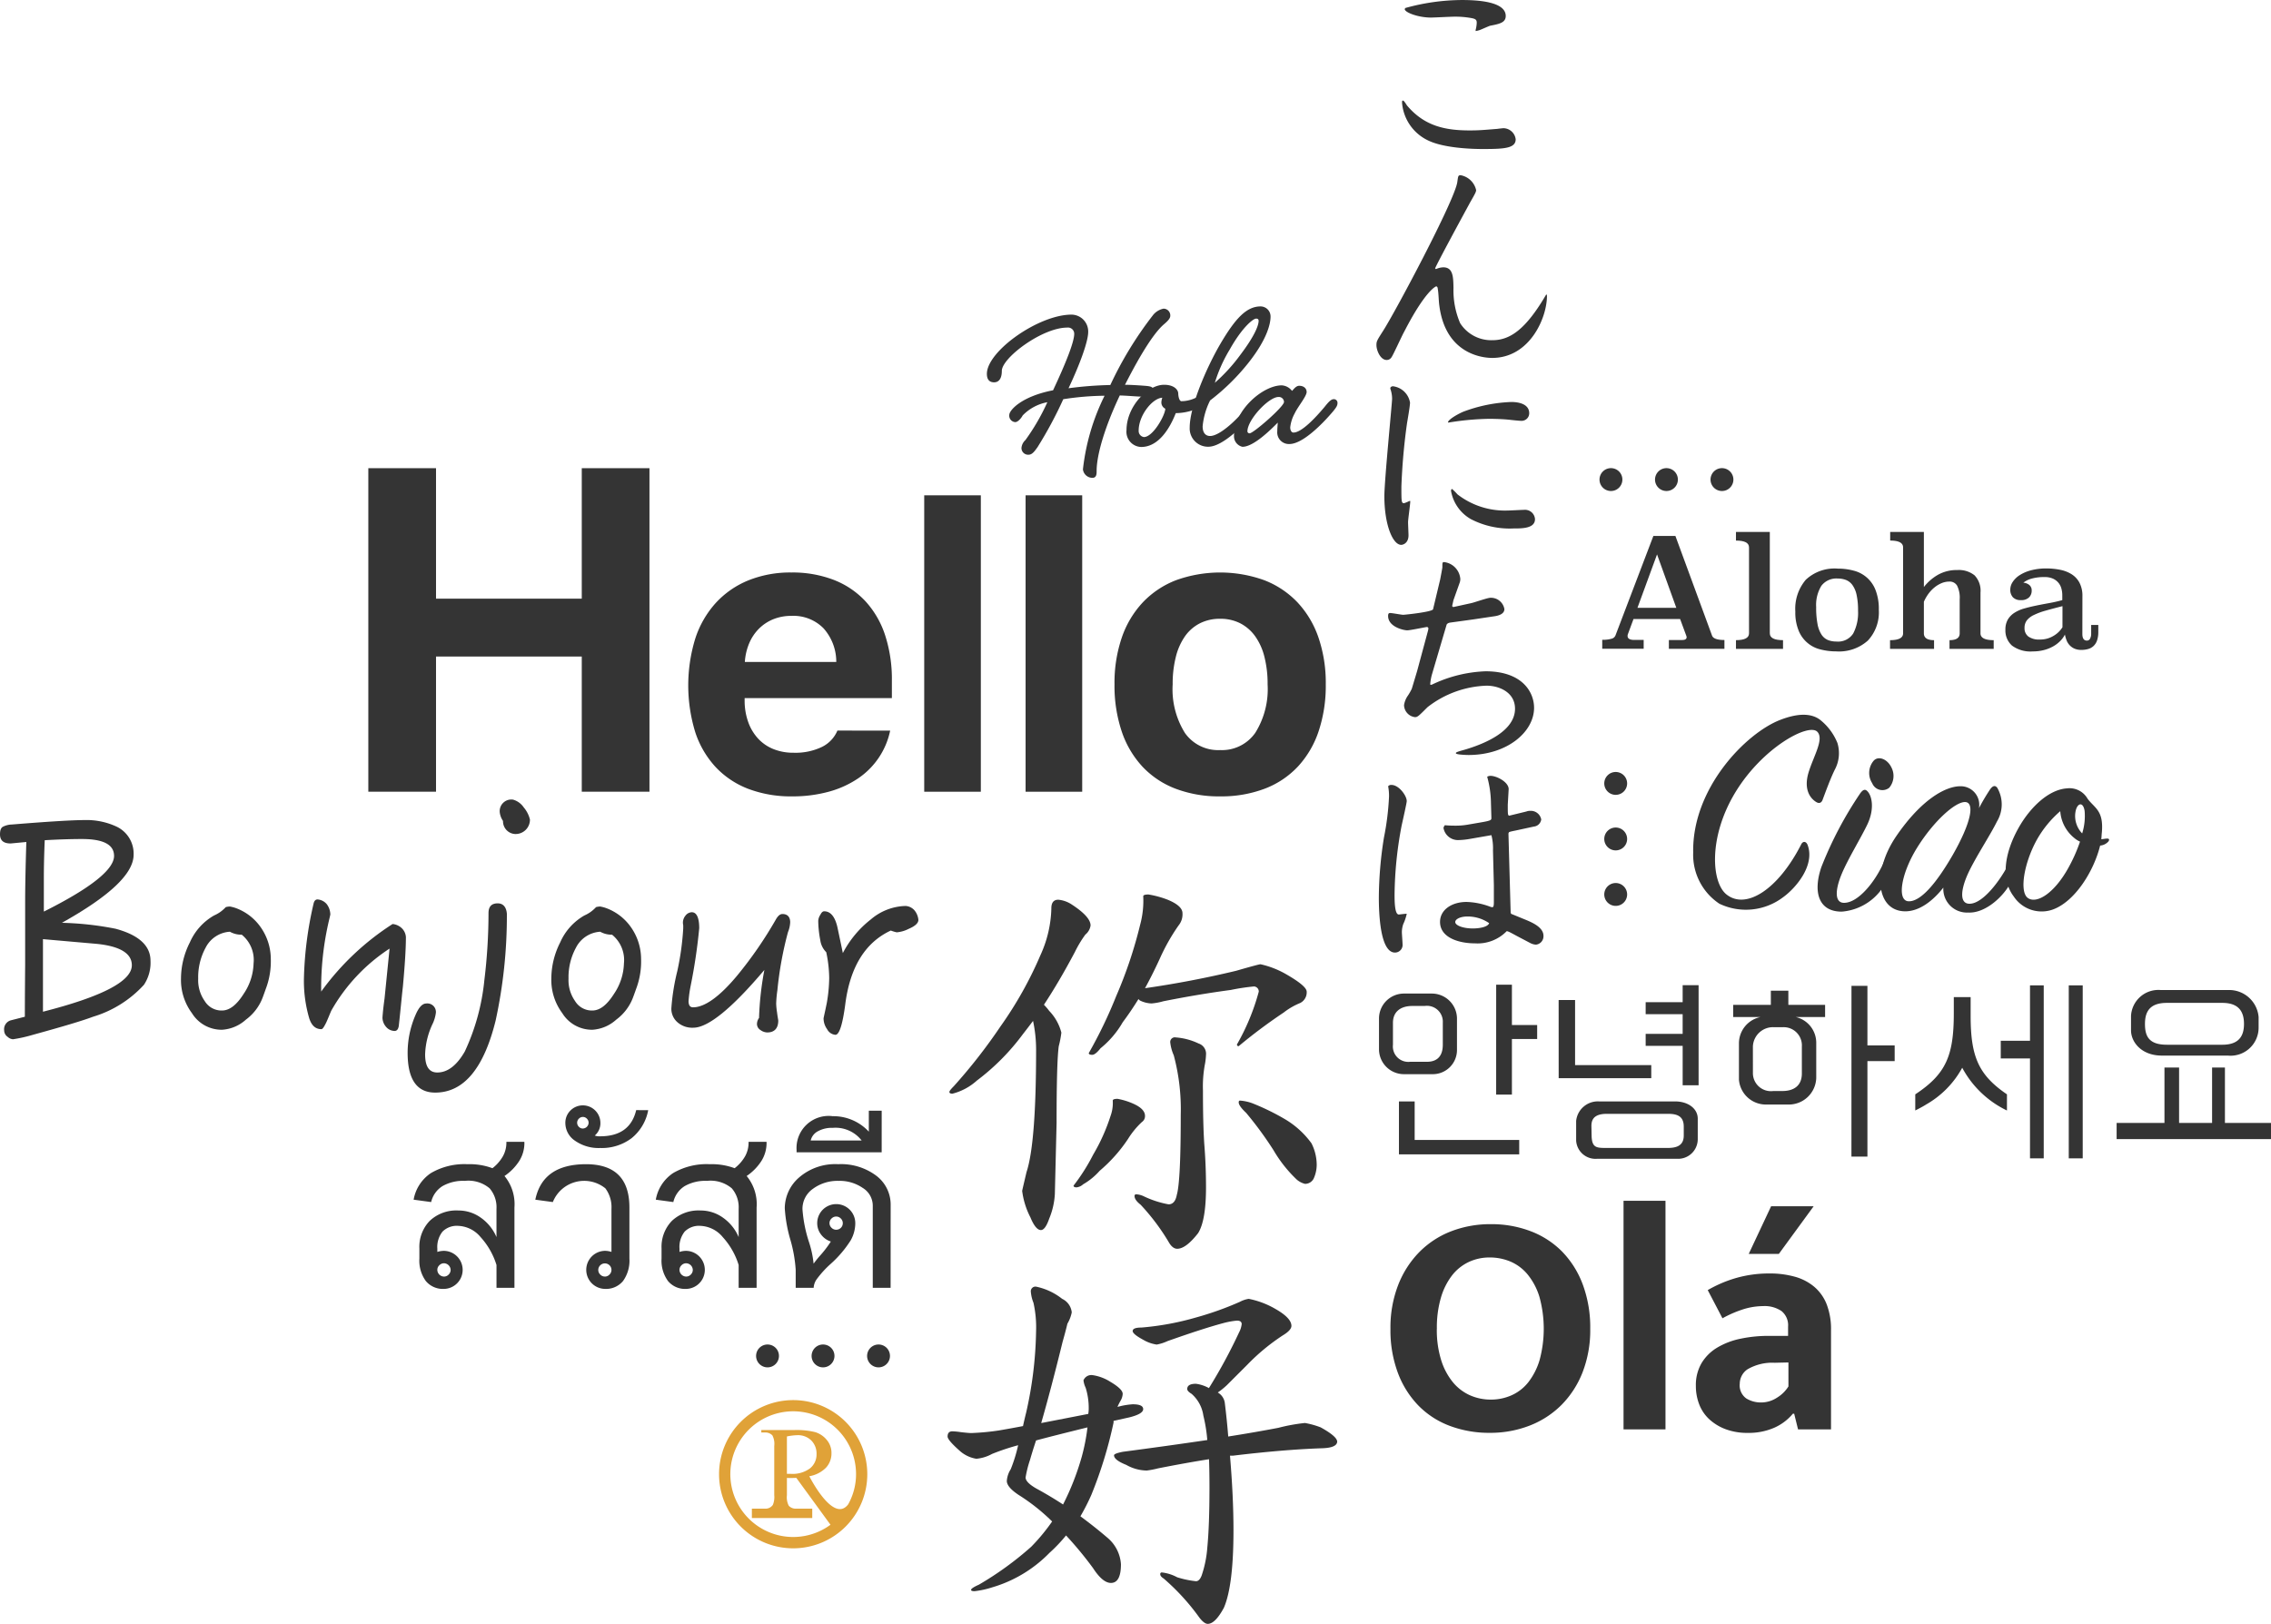
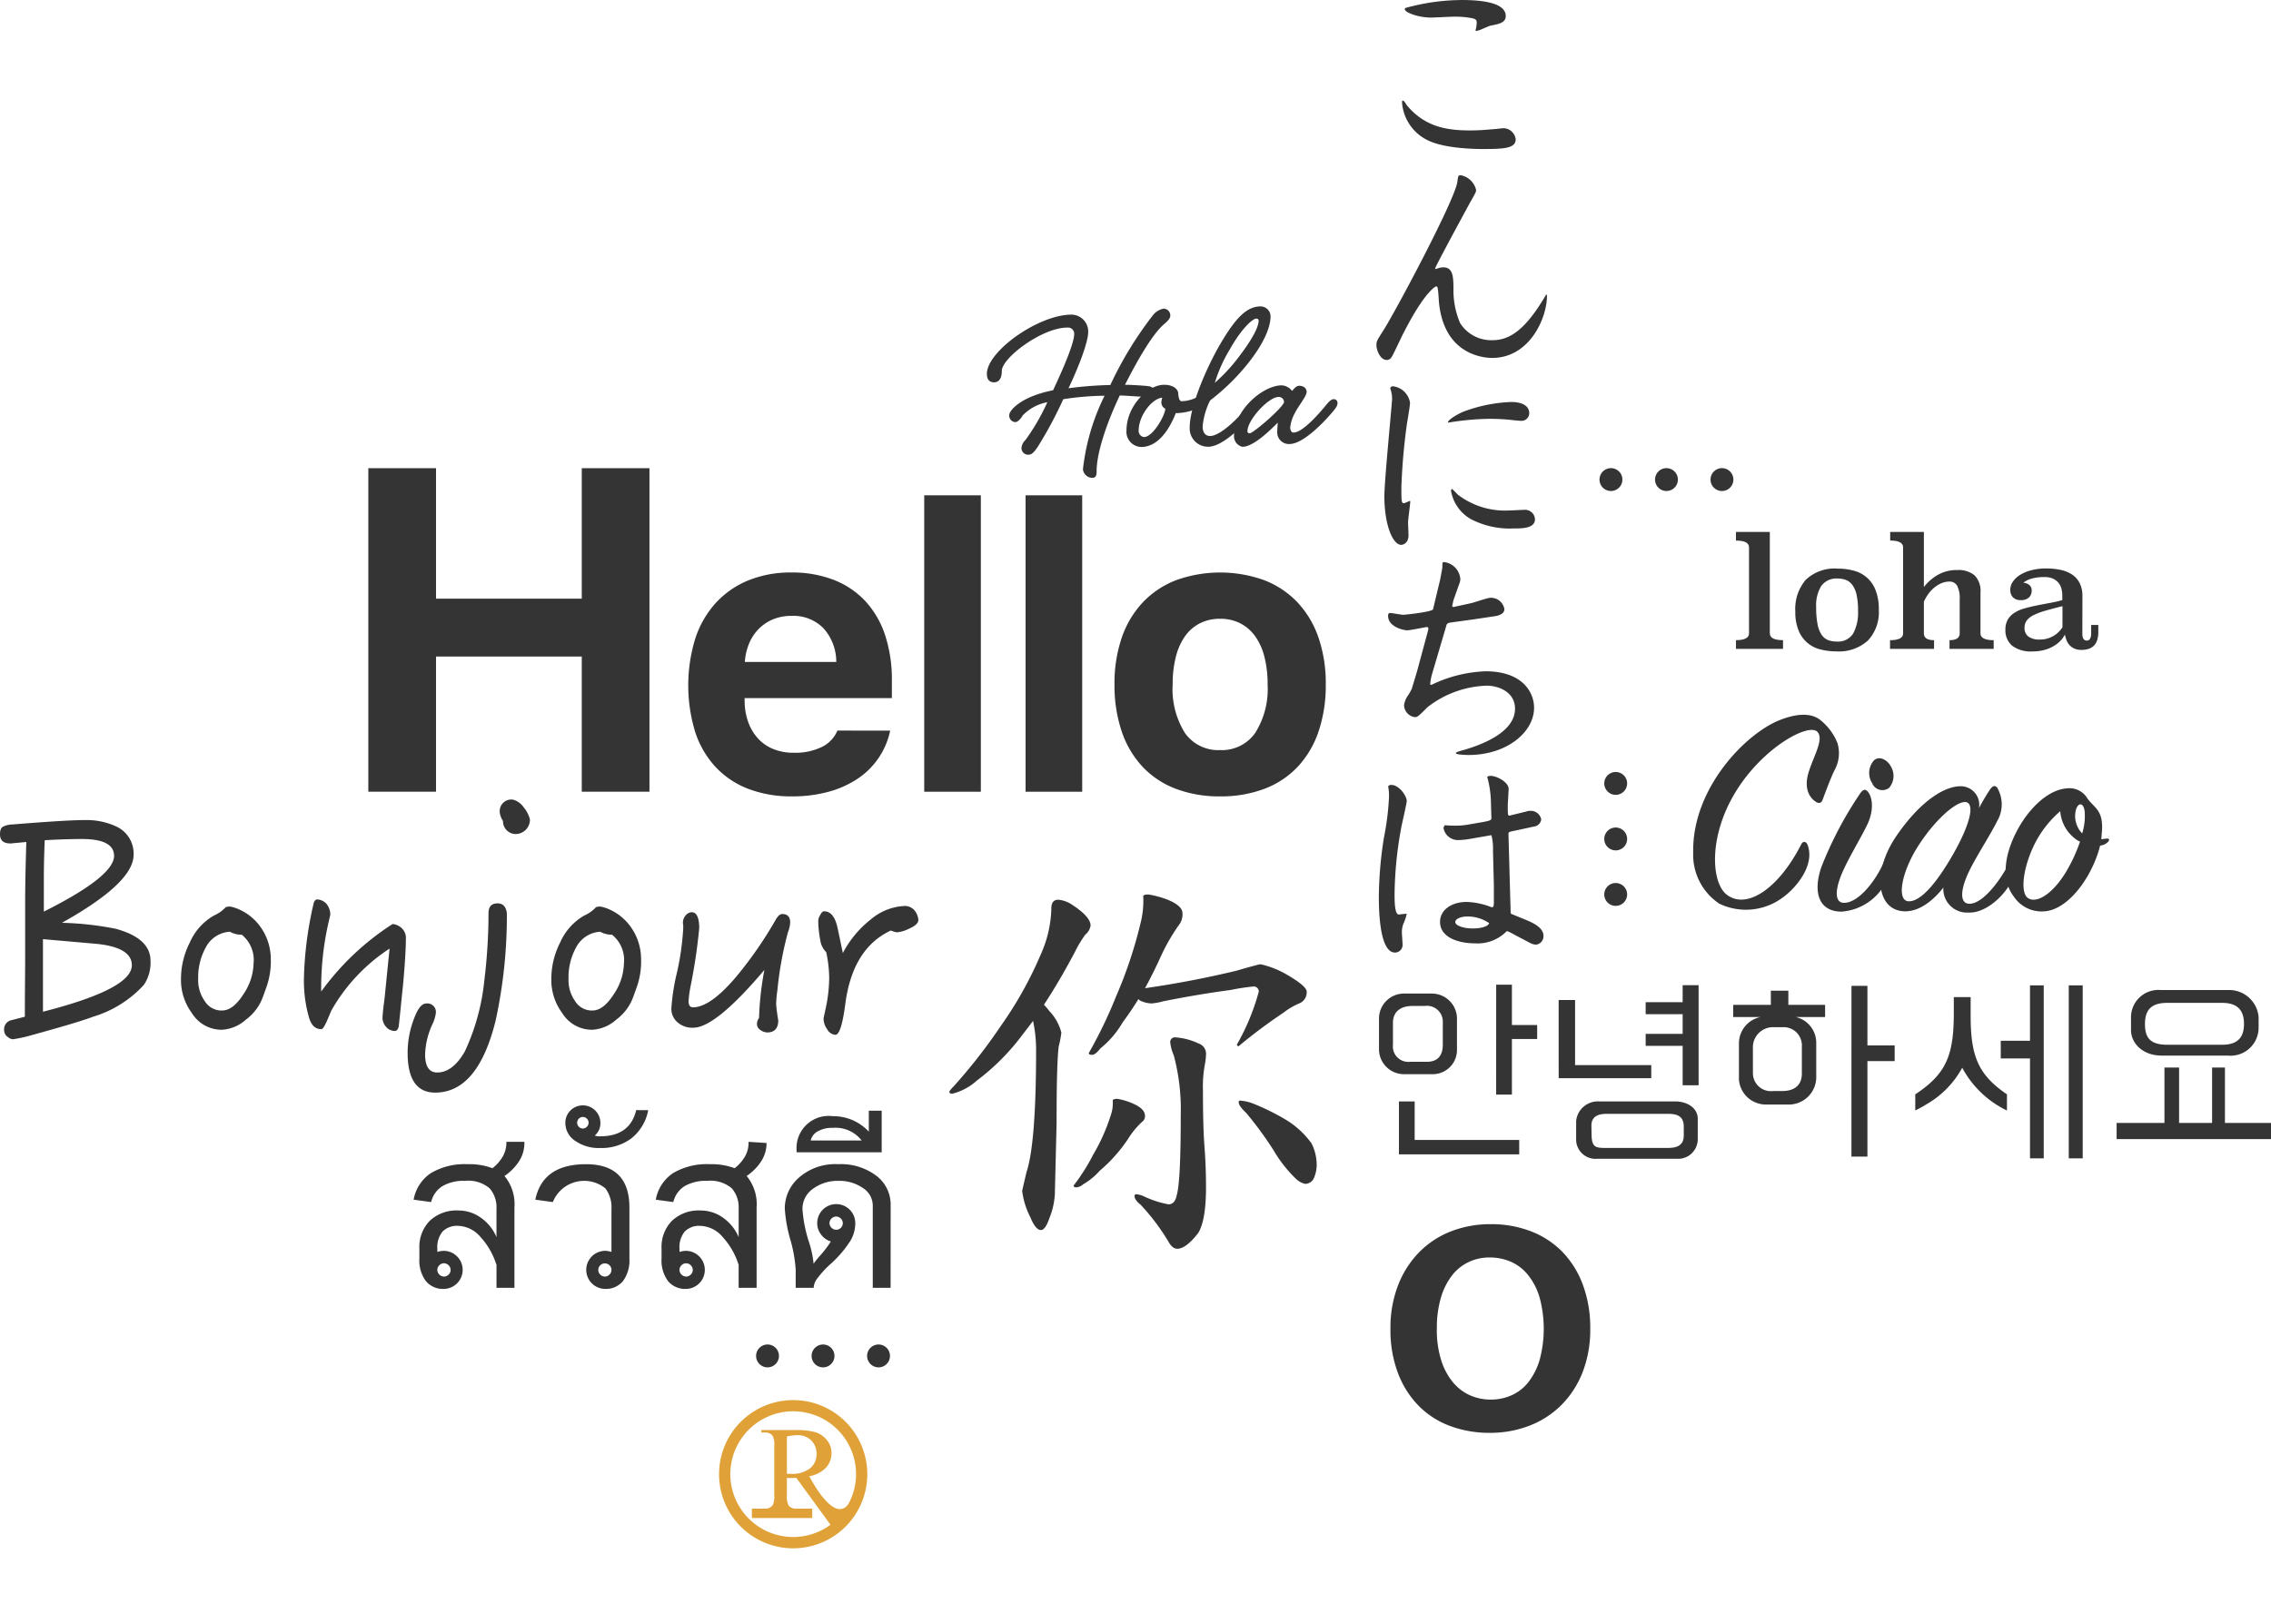
<svg xmlns="http://www.w3.org/2000/svg" width="234.841" height="167.946" viewBox="0 0 234.841 167.946">
  <g transform="translate(-831.156 -234.488)" style="isolation:isolate">
    <g transform="translate(831.156 234.489)">
      <g transform="translate(0 82.698)">
        <path d="M1332.948,1017.264a11.646,11.646,0,0,1-5.269,3.308c-1.133.429-3.217,1.042-6.219,1.869a15.057,15.057,0,0,1-2.052.46.888.888,0,0,1-.551-.245.806.806,0,0,1-.367-.674.955.955,0,0,1,.7-1.042l1.44-.368c0-.184,0-1.991.031-5.391v-6.464c0-1.287.031-3.339.123-6.219l-1.623.153c-.735,0-1.1-.306-1.1-.949,0-.4.092-.643.275-.766a2.139,2.139,0,0,1,.95-.245c3.768-.306,6.28-.459,7.505-.459a7.323,7.323,0,0,1,3.37.7,3.088,3.088,0,0,1,1.716,2.879c0,1.961-2.482,4.289-7.414,7.046a32.3,32.3,0,0,1,5.545.613c2.389.643,3.615,1.746,3.615,3.308A4.122,4.122,0,0,1,1332.948,1017.264Zm-4.87-4.228-5.575-.49v7.506c6.127-1.563,9.19-3.155,9.19-4.81C1331.692,1014.016,1330.467,1013.281,1328.078,1013.036Zm-1.532-10.844c-1.409,0-2.7.061-3.86.122-.061,1.41-.092,2.727-.092,3.921v3.462c4.84-2.42,7.261-4.35,7.261-5.759Q1329.854,1002.192,1326.546,1002.192Z" transform="translate(-1318.06 -998.117)" fill="#343434" />
        <path d="M1372.819,1030.547c-.092.245-.214.613-.4,1.1a5.076,5.076,0,0,1-1.716,2.236,4.044,4.044,0,0,1-2.451,1.042,3.605,3.605,0,0,1-3.125-1.715,5.756,5.756,0,0,1-1.133-3.585,8.3,8.3,0,0,1,.919-3.737,5.937,5.937,0,0,1,2.512-2.788,3.528,3.528,0,0,0,1.2-.858,1.8,1.8,0,0,1,.429-.061,3.793,3.793,0,0,1,.674.184,5.4,5.4,0,0,1,2.573,2.052,5.735,5.735,0,0,1,.98,3.186A8,8,0,0,1,1372.819,1030.547Zm-2.543-5.453a2.411,2.411,0,0,1-1.225-.306,3.013,3.013,0,0,0-2.512,1.654,6.372,6.372,0,0,0-.766,3.186,3.748,3.748,0,0,0,.674,2.328,2.032,2.032,0,0,0,1.776.98c.8,0,1.532-.582,2.267-1.746a5.875,5.875,0,0,0,1.01-3.125A3.364,3.364,0,0,0,1370.276,1025.094Z" transform="translate(-1345.278 -1011.125)" fill="#343434" />
        <path d="M1405.429,1029.385c-.123,1.072-.245,2.451-.429,4.105-.061.307-.184.49-.429.49a1.179,1.179,0,0,1-.888-.429,1.487,1.487,0,0,1-.367-.95c.03-.429.092-1.1.214-1.961l.521-5.177a18.583,18.583,0,0,0-6.035,6.433c-.184.429-.337.827-.521,1.225-.214.429-.367.674-.49.674-.613,0-1.011-.368-1.255-1.1a13.734,13.734,0,0,1-.552-4.289,37.689,37.689,0,0,1,.981-7.536c.061-.306.183-.49.428-.49a1.376,1.376,0,0,1,.95.49,1.813,1.813,0,0,1,.368,1.072c-.062.306-.153.643-.245,1.072a30.55,30.55,0,0,0-.7,6.893,27.287,27.287,0,0,1,7.382-6.985,1.6,1.6,0,0,1,.95.429,1.41,1.41,0,0,1,.429.919C1405.736,1025.648,1405.613,1027.364,1405.429,1029.385Z" transform="translate(-1363.766 -1010.056)" fill="#343434" />
        <path d="M1430.609,1017.9q-1.838,7.444-6.249,7.444c-1.9,0-2.849-1.378-2.849-4.1a9.831,9.831,0,0,1,.8-3.891c.337-.8.7-1.225,1.134-1.225a.884.884,0,0,1,.98,1.011,3.812,3.812,0,0,1-.306,1.041,7.947,7.947,0,0,0-.8,3.216c0,1.225.4,1.869,1.256,1.869,1.073,0,2.022-.735,2.849-2.175a22.656,22.656,0,0,0,2.022-7.383,57.552,57.552,0,0,0,.428-6.923c0-.674.307-1.012.95-1.012.552,0,.889.368.949,1.072A50.9,50.9,0,0,1,1430.609,1017.9Zm1.991-19.3a1.317,1.317,0,0,1-1.225-1.348,1.979,1.979,0,0,1-.337-.888,1.2,1.2,0,0,1,1.378-1.317,1.982,1.982,0,0,1,1.1.8,3.054,3.054,0,0,1,.643,1.256A1.482,1.482,0,0,1,1432.6,998.6Z" transform="translate(-1379.358 -995.044)" fill="#343434" />
        <path d="M1466.8,1030.547c-.092.245-.214.613-.4,1.1a5.073,5.073,0,0,1-1.715,2.236,4.044,4.044,0,0,1-2.451,1.042,3.606,3.606,0,0,1-3.125-1.715,5.755,5.755,0,0,1-1.134-3.585,8.3,8.3,0,0,1,.919-3.737,5.936,5.936,0,0,1,2.511-2.788,3.528,3.528,0,0,0,1.195-.858,1.808,1.808,0,0,1,.429-.061,3.793,3.793,0,0,1,.673.184,5.4,5.4,0,0,1,2.574,2.052,5.735,5.735,0,0,1,.98,3.186A8,8,0,0,1,1466.8,1030.547Zm-2.543-5.453a2.411,2.411,0,0,1-1.225-.306,3.012,3.012,0,0,0-2.512,1.654,6.368,6.368,0,0,0-.766,3.186,3.747,3.747,0,0,0,.674,2.328,2.032,2.032,0,0,0,1.777.98c.8,0,1.531-.582,2.267-1.746a5.874,5.874,0,0,0,1.011-3.125A3.364,3.364,0,0,0,1464.253,1025.094Z" transform="translate(-1400.963 -1011.125)" fill="#343434" />
        <path d="M1500.492,1025.665a36.637,36.637,0,0,0-1.1,6.035,11.242,11.242,0,0,0-.123,1.379,7.469,7.469,0,0,0,.092.919c.061.49.123.766.123.827,0,.8-.4,1.226-1.134,1.226a1.224,1.224,0,0,1-.7-.245.745.745,0,0,1-.368-.613,1.08,1.08,0,0,1,.215-.643,31.506,31.506,0,0,1,.551-4.963q-5.053,5.974-7.352,5.974a2.317,2.317,0,0,1-1.623-.552,1.838,1.838,0,0,1-.643-1.47,22.568,22.568,0,0,1,.613-3.829,28,28,0,0,0,.613-4.411v-.337a1.261,1.261,0,0,1-.031-.306,1.143,1.143,0,0,1,.276-.7.844.844,0,0,1,.643-.337c.491,0,.766.551.766,1.654a57.515,57.515,0,0,1-.888,5.973,12.353,12.353,0,0,0-.215,1.562q0,.644.46.644c1.195,0,2.727-1.073,4.564-3.278a41.614,41.614,0,0,0,4.013-5.82c.214-.368.428-.551.673-.551.521,0,.8.306.8.858A2.984,2.984,0,0,1,1500.492,1025.665Z" transform="translate(-1419.005 -1011.972)" fill="#343434" />
        <path d="M1535.086,1024.392a3.358,3.358,0,0,1-1.256.368,3.967,3.967,0,0,1-.613-.184c-2.634,1.225-4.228,3.768-4.717,7.69-.276,2.052-.613,3.094-1.011,3.094a1.063,1.063,0,0,1-.857-.581,1.925,1.925,0,0,1-.368-1.134c.062-.306.184-.827.337-1.593a15.813,15.813,0,0,0,.245-2.573,13.177,13.177,0,0,0-.306-2.665,2.133,2.133,0,0,1-.613-1.226,11.32,11.32,0,0,1-.214-1.991,1.223,1.223,0,0,1,.214-.643c.122-.245.245-.368.4-.368.674,0,1.133.581,1.378,1.685.245,1.164.429,2.022.552,2.635a10.7,10.7,0,0,1,2.91-3.493,5.738,5.738,0,0,1,3.584-1.379,1.324,1.324,0,0,1,.919.46,1.813,1.813,0,0,1,.4.98C1536.067,1023.81,1535.73,1024.117,1535.086,1024.392Z" transform="translate(-1441.1 -1011.036)" fill="#343434" />
      </g>
      <g transform="translate(142.601 101.84)">
        <path d="M1669.286,1045.482a2.582,2.582,0,0,1,2.543-2.543h2.954a2.6,2.6,0,0,1,2.566,2.543v3.252a2.5,2.5,0,0,1-2.451,2.542h-3.069a2.581,2.581,0,0,1-2.543-2.542Zm1.443,2.749a1.594,1.594,0,0,0,1.764,1.764h1.741c1.122,0,1.649-.642,1.649-1.764v-2.268a1.643,1.643,0,0,0-1.879-1.741h-1.283c-1.145,0-1.993.55-1.993,1.741Zm.619,5.864h1.626v3.986h10.811v1.489h-12.437Zm10.055-12.071h1.627v4.169h2.611v1.443h-2.611v5.749H1681.4Z" transform="translate(-1669.286 -1042.023)" fill="#343434" />
        <path d="M1714.875,1043.671h1.7v6.734h7.879v1.352h-9.575Zm1.81,12.506a2.255,2.255,0,0,1,2.382-2.016h7.856c1.329,0,2.337.733,2.337,1.786v2.153a2.031,2.031,0,0,1-2.153,1.993h-8.246a2.007,2.007,0,0,1-2.176-1.878Zm1.6,1.581c.046,1.214.527,1.214,1.557,1.214h6.322c.893,0,1.649-.229,1.649-1.282v-.916c0-1.008-.573-1.329-1.6-1.329h-6.368c-1.4,0-1.6.687-1.58,1.329Zm5.589-10.582h3.825v-2.039h-3.825V1043.9h3.825v-1.764h1.649v10.354H1727.7v-4.078h-3.825Z" transform="translate(-1696.299 -1042.09)" fill="#343434" />
        <path d="M1759.172,1044.275h3.894v-1.466h1.81v1.466h3.8v1.26h-3.023a2.734,2.734,0,0,1,2.107,2.726v3.573a2.836,2.836,0,0,1-2.84,2.749h-2.359a2.794,2.794,0,0,1-2.794-2.566v-3.756a2.778,2.778,0,0,1,2.222-2.726h-2.817Zm2.039,7.055a1.864,1.864,0,0,0,2.107,1.855h.939c1.214,0,2.016-.573,2.016-1.81v-2.795a1.882,1.882,0,0,0-2.016-1.993h-.825a2.079,2.079,0,0,0-2.222,1.993Zm10.193-9.025h1.649v6.162h2.817v1.626h-2.817v9.873H1771.4Z" transform="translate(-1722.546 -1042.19)" fill="#343434" />
        <path d="M1805.379,1053.462c3.161-2.085,3.985-3.986,3.985-8.361v-1.695h1.741v1.924c0,4.214.8,6.115,3.756,8.131v1.672a10.289,10.289,0,0,1-4.626-4.421,9.706,9.706,0,0,1-3.734,3.8c-.275.183-.848.481-1.123.618Zm8.841-5.544h3.024v-5.726h1.42v17.889h-1.42v-10.331h-3.024Zm7.032-5.726h1.443v17.889h-1.443Z" transform="translate(-1749.925 -1042.123)" fill="#343434" />
        <path d="M1856.479,1057.117h4.947v-5.727h1.512v5.727h3.413v-5.727h1.328v5.727h4.765v1.672h-15.965Zm1.489-11.064a2.834,2.834,0,0,1,3.069-2.68h7.009a3.053,3.053,0,0,1,3.116,2.794v1.077a2.9,2.9,0,0,1-3.184,2.909h-6.826c-2.107,0-3.184-1.4-3.184-2.611Zm3.711,2.978h5.727c1.672,0,2.245-.848,2.245-2.153s-.572-2.176-2.245-2.176h-5.727c-1.741,0-2.268.871-2.268,2.176C1859.41,1048.137,1859.8,1049.031,1861.678,1049.031Z" transform="translate(-1780.203 -1042.823)" fill="#343434" />
      </g>
      <g transform="translate(38.086 48.42)">
        <path d="M1433.956,944.38V930.4h-15.072V944.38h-7V910.921h7v13.495h15.072V910.921h7V944.38Z" transform="translate(-1411.882 -910.921)" fill="#343434" />
        <path d="M1513.958,953.75a7.892,7.892,0,0,1-3.359,4.969,10.151,10.151,0,0,1-3.027,1.358,14.146,14.146,0,0,1-3.752.473,12.417,12.417,0,0,1-4.526-.775,9.069,9.069,0,0,1-3.38-2.253,9.8,9.8,0,0,1-2.112-3.611,16.514,16.514,0,0,1,.01-9.706,10.17,10.17,0,0,1,2.122-3.671,9.354,9.354,0,0,1,3.359-2.323,11.543,11.543,0,0,1,4.446-.815,11.848,11.848,0,0,1,4.385.764,8.837,8.837,0,0,1,3.269,2.2,9.6,9.6,0,0,1,2.042,3.52,14.7,14.7,0,0,1,.7,4.718v1.79h-15.227v.3a6.579,6.579,0,0,0,.392,2.233,4.986,4.986,0,0,0,1.026,1.679,4.382,4.382,0,0,0,1.579,1.066,5.507,5.507,0,0,0,2.072.372,6.336,6.336,0,0,0,2.907-.593,3.323,3.323,0,0,0,1.619-1.7Zm-10.2-11.869a4.948,4.948,0,0,0-1.871.342,4.492,4.492,0,0,0-1.479.965,4.744,4.744,0,0,0-1.016,1.5,5.968,5.968,0,0,0-.462,1.961h9.455a5.191,5.191,0,0,0-1.327-3.49A4.363,4.363,0,0,0,1503.759,941.882Z" transform="translate(-1459.993 -926.608)" fill="#343434" />
        <path d="M1552.964,917.8h5.854v30.657h-5.854Z" transform="translate(-1495.477 -914.995)" fill="#343434" />
        <path d="M1578.688,917.8h5.854v30.657h-5.854Z" transform="translate(-1510.719 -914.995)" fill="#343434" />
        <path d="M1612.177,960.55a12.651,12.651,0,0,1-4.587-.785,9.172,9.172,0,0,1-3.44-2.283,10.047,10.047,0,0,1-2.152-3.651,14.841,14.841,0,0,1-.744-4.868,14.513,14.513,0,0,1,.754-4.838,10.088,10.088,0,0,1,2.173-3.641,9.391,9.391,0,0,1,3.44-2.293,13.457,13.457,0,0,1,9.112,0,9.4,9.4,0,0,1,3.441,2.293,10.1,10.1,0,0,1,2.172,3.641,14.513,14.513,0,0,1,.754,4.838,14.854,14.854,0,0,1-.744,4.868,10.044,10.044,0,0,1-2.153,3.651,9.173,9.173,0,0,1-3.44,2.283A12.654,12.654,0,0,1,1612.177,960.55Zm0-4.788a4.2,4.2,0,0,0,3.631-1.78,8.508,8.508,0,0,0,1.277-5.019,11.29,11.29,0,0,0-.332-2.857,6.244,6.244,0,0,0-.966-2.132,4.351,4.351,0,0,0-1.539-1.328,4.491,4.491,0,0,0-2.072-.463,4.548,4.548,0,0,0-2.082.463,4.235,4.235,0,0,0-1.539,1.328,6.372,6.372,0,0,0-.955,2.132,11.3,11.3,0,0,0-.332,2.857,8.547,8.547,0,0,0,1.267,5.029A4.2,4.2,0,0,0,1612.177,955.762Z" transform="translate(-1524.09 -926.608)" fill="#343434" />
      </g>
      <g transform="translate(102.056 31.69)">
        <path d="M1577.918,871.047a1.742,1.742,0,0,1,1.724,1.8c0,1-.9,3.422-2.033,5.815a38.377,38.377,0,0,1,4.322-.334,37.832,37.832,0,0,1,4.374-7.178,1.856,1.856,0,0,1,1.131-.72.7.7,0,0,1,.695.747c0,.308-.386.643-.72.926-1,.9-2.342,3.01-3.963,6.2.386,0,1,.026,2.007.1.643.051.952.1.952.54,0,.386-.129.592-.926.592-.772,0-1.6-.1-2.573-.128-1.57,3.319-2.393,6.175-2.393,7.8,0,.308,0,.72-.438.72a.992.992,0,0,1-.978-.875,22.685,22.685,0,0,1,2.238-7.616,29.263,29.263,0,0,0-4.271.36,41.831,41.831,0,0,1-2.65,4.94c-.36.515-.592.8-.952.8a.688.688,0,0,1-.72-.72,1.263,1.263,0,0,1,.411-.8,22.188,22.188,0,0,0,2.264-3.911,4.787,4.787,0,0,0-2.547,1.364c-.181.335-.514.695-.772.695a.663.663,0,0,1-.617-.746c0-.463,1.208-1.9,4.528-2.547,1.364-2.907,2.187-5.017,2.187-5.84a.642.642,0,0,0-.72-.643c-2.6,0-6.766,3.139-6.766,4.477,0,.72-.258,1.183-.8,1.183s-.746-.36-.746-.875C1569.17,874.83,1574.521,871.047,1577.918,871.047Z" transform="translate(-1569.17 -870.199)" fill="#343434" />
        <path d="M1609.946,890.677c0,.18.077.772.334.772a3.5,3.5,0,0,0,1.544-.386,3.548,3.548,0,0,1,.746-.335c.309,0,.489.129.489.463,0,.309-.386.643-1.235,1.055a5.758,5.758,0,0,1-2.135.437c-.591,1.518-1.749,3.5-3.576,3.5a1.571,1.571,0,0,1-1.518-1.749c0-2.418,2.161-4.683,3.885-4.683C1609.483,889.751,1609.946,890.24,1609.946,890.677Zm-1.75.927a1.838,1.838,0,0,1,.1-.515c-1.03.052-2.444,1.827-2.444,3.4a.634.634,0,0,0,.541.669c.952,0,2.212-2.29,2.212-2.933A.717.717,0,0,1,1608.2,891.6Z" transform="translate(-1590.16 -881.647)" fill="#343434" />
        <path d="M1627.475,879.459a.371.371,0,0,1,.412.386c0,.283-.129.463-.438.849-1.209,1.466-3.422,3.679-4.888,3.679a1.892,1.892,0,0,1-1.929-1.982c0-2.161,1.724-6.174,3.164-8.645,1.544-2.624,2.7-3.885,4.168-3.885a1.037,1.037,0,0,1,1.029,1.055c0,.746-.36,2.316-2.212,4.683a22.457,22.457,0,0,1-4.039,3.988,7.5,7.5,0,0,0-.772,2.676c0,.643.283,1,.772,1,1.029,0,2.933-1.827,3.807-3.01C1626.858,879.87,1627.192,879.459,1627.475,879.459Zm-2.7-5.146a15.119,15.119,0,0,0-1.544,3.448,17.869,17.869,0,0,0,2.65-2.907c1.363-1.8,1.878-2.959,1.878-3.5,0-.154-.077-.231-.258-.231C1627.192,871.123,1626.06,872.023,1624.774,874.313Z" transform="translate(-1599.663 -869.862)" fill="#343434" />
        <path d="M1638.613,889.93c.488,0,.772.283.772.643,0,.437-.926,1.544-1.235,2.213a3.841,3.841,0,0,0-.463,1.441c0,.257.1.54.334.54.849,0,2.29-1.544,3.216-2.65.309-.386.644-.8.927-.8a.372.372,0,0,1,.412.386c0,.283-.129.463-.438.849-1.234,1.466-3.216,3.4-4.528,3.4a1.2,1.2,0,0,1-1.261-1.312c0-.283.026-.541.052-.9-.746.746-2.5,2.5-3.653,2.5a1.116,1.116,0,0,1-.875-1.133c0-2.65,2.984-5.222,4.94-5.222a1.448,1.448,0,0,1,1.055.566C1637.944,890.444,1638.228,889.93,1638.613,889.93Zm-5.352,4.708a.21.21,0,0,0,.232.205c.386,0,3.551-2.752,3.551-3.241a.529.529,0,0,0-.566-.515C1635.448,891.087,1633.261,893.454,1633.261,894.638Z" transform="translate(-1606.323 -881.722)" fill="#343434" />
      </g>
      <g transform="translate(175.088 73.922)">
        <path d="M1760.85,986.974c.787,2.108-1.228,4.469-2.549,5.413a6.364,6.364,0,0,1-6.578.661,6.076,6.076,0,0,1-2.706-5.288c-.126-6.672,5.476-12.369,9-13.722,1.7-.661,3.242-.787,4.249.094a5.834,5.834,0,0,1,1.668,2.3,3.605,3.605,0,0,1-.283,2.77c-.473.976-.913,2.2-1.259,3.116-.094.252-.315.44-.693.189-.724-.472-1.227-1.448-.755-3.021.5-1.668,1.637-3.462.912-4.217-.881-.944-5.665,1.605-8.5,6.295-2.77,4.595-2.455,9.253-.913,10.512,2.014,1.637,5.35-.472,7.742-5.162C1760.347,986.565,1760.693,986.565,1760.85,986.974Z" transform="translate(-1749.014 -973.507)" fill="#343434" />
        <path d="M1780.977,995.816a38.886,38.886,0,0,1,4.029-7.647c.283-.378.5-.472.755-.189.473.5.724,1.857-.031,3.43-.661,1.385-1.983,3.525-2.644,5.1-.755,1.825-.692,3.053.314,2.99,1.417-.063,3.148-2.14,4.092-4.312.157-.283.378-.252.5,0a2.24,2.24,0,0,1-.22,1.951,5.642,5.642,0,0,1-4.69,3.274C1780.694,1000.412,1780.1,998.4,1780.977,995.816ZM1788,987.6a1.136,1.136,0,0,1-1.762-.472,1.954,1.954,0,0,1,.157-2.329c.5-.535,1.417-.158,1.826.692A1.9,1.9,0,0,1,1788,987.6Z" transform="translate(-1767.725 -980.052)" fill="#343434" />
        <path d="M1807.868,991.972q.425-.614.755-.189a3.43,3.43,0,0,1-.032,3.493c-.692,1.417-2.266,3.777-3.021,5.446-.786,1.762-.818,3.115.252,3.053,1.29-.063,3.021-2.2,4.123-4.375.157-.284.377-.315.5-.032a2.821,2.821,0,0,1-.283,1.951c-.819,1.731-2.8,3.463-4.532,3.368a2.442,2.442,0,0,1-2.581-2.581c-1.007,1.29-2.423,2.455-3.934,2.455-2.927,0-3.524-4-.913-7.806,2.55-3.714,5.036-5.13,6.61-5.13a1.92,1.92,0,0,1,1.92,2.266A22.235,22.235,0,0,1,1807.868,991.972Zm-2.518,1.29c-1.007-.094-3.3,1.952-5.036,4.753-1.668,2.707-2.077,5.476-.85,5.508,1.29.031,2.927-1.983,4.532-4.752C1805.979,995.308,1806.263,993.356,1805.35,993.262Z" transform="translate(-1777.178 -984.233)" fill="#343434" />
        <path d="M1838.089,998.095c-.661,2.675-2.644,5.854-4.973,6.641a3.461,3.461,0,0,1-3.966-1.385c-1.385-1.825-.913-4.563.5-7.081,1.2-2.14,3.116-3.965,5-4.092a2.147,2.147,0,0,1,2.141,1.07c.724.976,1.668,1.2,1.479,3.462-.031.252-.031.472-.063.724.188,0,.378-.063.629-.063.22,0,.22.157.095.314A1.287,1.287,0,0,1,1838.089,998.095Zm-2.675-.787a3.91,3.91,0,0,1-1.448-2.77,11.015,11.015,0,0,0-2.423,2.958c-1.322,2.392-1.794,5.288-.976,5.98.881.724,2.8-.378,4.343-3.273a16.565,16.565,0,0,0,1.1-2.518A2.386,2.386,0,0,1,1835.414,997.307Zm1.07-2.8c-.157-1.007-.787-.818-.944.094a2.588,2.588,0,0,0,.692,2.234A6.023,6.023,0,0,0,1836.484,994.506Z" transform="translate(-1796.005 -984.565)" fill="#343434" />
      </g>
      <g transform="translate(78.186 139.051)">
        <path d="M1512.752,1134.525a1.182,1.182,0,1,1-1.182-1.182A1.18,1.18,0,0,1,1512.752,1134.525Z" transform="translate(-1510.387 -1133.343)" fill="#343434" />
        <path d="M1526.84,1134.525a1.182,1.182,0,1,1-1.182-1.182A1.18,1.18,0,0,1,1526.84,1134.525Z" transform="translate(-1518.735 -1133.343)" fill="#343434" />
        <path d="M1540.927,1134.525a1.182,1.182,0,1,1-1.182-1.182A1.181,1.181,0,0,1,1540.927,1134.525Z" transform="translate(-1527.082 -1133.343)" fill="#343434" />
      </g>
      <g transform="translate(165.403 48.416)">
        <path d="M1727.295,912.094a1.182,1.182,0,1,1-1.182-1.182A1.18,1.18,0,0,1,1727.295,912.094Z" transform="translate(-1724.93 -910.912)" fill="#343434" />
        <path d="M1741.383,912.094a1.182,1.182,0,1,1-1.182-1.182A1.181,1.181,0,0,1,1741.383,912.094Z" transform="translate(-1733.278 -910.912)" fill="#343434" />
        <path d="M1755.469,912.094a1.182,1.182,0,1,1-1.182-1.182A1.181,1.181,0,0,1,1755.469,912.094Z" transform="translate(-1741.624 -910.912)" fill="#343434" />
      </g>
      <g transform="translate(165.895 79.843)">
        <path d="M1727.274,990.4a1.182,1.182,0,1,1,1.182-1.183A1.181,1.181,0,0,1,1727.274,990.4Z" transform="translate(-1726.092 -988.039)" fill="#343434" />
        <path d="M1727.274,1004.491a1.182,1.182,0,1,1,1.182-1.183A1.181,1.181,0,0,1,1727.274,1004.491Z" transform="translate(-1726.092 -996.386)" fill="#343434" />
        <path d="M1727.274,1018.578a1.182,1.182,0,1,1,1.182-1.182A1.181,1.181,0,0,1,1727.274,1018.578Z" transform="translate(-1726.092 -1004.733)" fill="#343434" />
      </g>
      <g transform="translate(143.784 124.187)">
        <path d="M1682.284,1102.8a11.314,11.314,0,0,1,4.106.729,9.114,9.114,0,0,1,3.244,2.1,9.752,9.752,0,0,1,2.136,3.394,12.742,12.742,0,0,1,.778,4.6,12.043,12.043,0,0,1-.794,4.5,9.9,9.9,0,0,1-2.185,3.377,9.488,9.488,0,0,1-3.294,2.135,11.21,11.21,0,0,1-4.122.745,11.539,11.539,0,0,1-4.106-.712,8.914,8.914,0,0,1-3.245-2.086,9.738,9.738,0,0,1-2.135-3.377,12.583,12.583,0,0,1-.778-4.586,12.177,12.177,0,0,1,.795-4.519,10.055,10.055,0,0,1,2.185-3.41,9.374,9.374,0,0,1,3.294-2.153A11.213,11.213,0,0,1,1682.284,1102.8Zm-5.6,10.826a10.454,10.454,0,0,0,.447,3.228,6.788,6.788,0,0,0,1.208,2.284,4.857,4.857,0,0,0,1.771,1.358,5.293,5.293,0,0,0,2.168.447,5.219,5.219,0,0,0,2.136-.447,4.576,4.576,0,0,0,1.738-1.358,6.954,6.954,0,0,0,1.159-2.284,12.4,12.4,0,0,0-.017-6.539,6.788,6.788,0,0,0-1.209-2.3,4.7,4.7,0,0,0-1.772-1.341,5.482,5.482,0,0,0-2.168-.43,5.023,5.023,0,0,0-2.152.464,4.776,4.776,0,0,0-1.722,1.374,6.916,6.916,0,0,0-1.158,2.3A10.985,10.985,0,0,0,1676.689,1113.625Z" transform="translate(-1671.888 -1100.381)" fill="#343434" />
-         <path d="M1731.042,1120.507v-23.64h4.338v23.64Z" transform="translate(-1706.938 -1096.866)" fill="#343434" />
-         <path d="M1750.629,1106.923a12.963,12.963,0,0,1,3.013-1.275,12.422,12.422,0,0,1,3.377-.446,9.585,9.585,0,0,1,2.6.331,5.338,5.338,0,0,1,2.02,1.043,4.573,4.573,0,0,1,1.291,1.821,7.133,7.133,0,0,1,.447,2.665v10.264h-3.41l-.4-1.622h-.133a5.263,5.263,0,0,1-1.936,1.457,6.6,6.6,0,0,1-2.732.529,6.365,6.365,0,0,1-2.285-.381,5.155,5.155,0,0,1-1.689-1.026,4.1,4.1,0,0,1-1.043-1.539,5.253,5.253,0,0,1-.348-1.92,4.491,4.491,0,0,1,.58-2.334,4.657,4.657,0,0,1,1.606-1.606,7.674,7.674,0,0,1,2.4-.927,13.948,13.948,0,0,1,2.963-.3h1.987v-.96a1.885,1.885,0,0,0-.679-1.606,3.1,3.1,0,0,0-1.9-.513,6.942,6.942,0,0,0-1.97.3,11.812,11.812,0,0,0-2.236.96Zm8.344,7.482-1.424.033a5.066,5.066,0,0,0-2.814.679,1.815,1.815,0,0,0-.794,1.474,1.655,1.655,0,0,0,.678,1.539,2.893,2.893,0,0,0,1.54.414,3,3,0,0,0,1.639-.5,3.585,3.585,0,0,0,1.176-1.159Zm-.993-11.224h-3.113l2.318-4.933h4.4Z" transform="translate(-1717.818 -1097.685)" fill="#343434" />
      </g>
      <g transform="translate(42.774 114.309)">
        <path d="M1434.779,1082.023a3.488,3.488,0,0,1-.515,1.829,5.379,5.379,0,0,1-1.543,1.583,4.576,4.576,0,0,1,1.029,3.255V1097h-1.856v-2.36a7.608,7.608,0,0,0-1.644-2.885,3.16,3.16,0,0,0-2.315-1.163,2.079,2.079,0,0,0-1.622.593,2.556,2.556,0,0,0-.537,1.767v.335a2.243,2.243,0,0,1,.694-.112,1.969,1.969,0,0,1,0,3.937,2.294,2.294,0,0,1-1.885-.816,3.575,3.575,0,0,1-.666-2.315v-1.063a3.852,3.852,0,0,1,1.068-2.841,4,4,0,0,1,2.969-1.074,3.947,3.947,0,0,1,2.326.75,4.7,4.7,0,0,1,1.611,2v-2.93a3,3,0,0,0-.711-2.114,3.41,3.41,0,0,0-2.567-.771,4.308,4.308,0,0,0-2.315.548,2.662,2.662,0,0,0-1.163,1.644l-1.812-.246a4.171,4.171,0,0,1,1.789-2.752,6.866,6.866,0,0,1,3.8-.917,6.742,6.742,0,0,1,2.561.414,4.16,4.16,0,0,0,1.079-1.23,2.9,2.9,0,0,0,.364-1.421v-.078h1.856Zm-8.31,13.813a.654.654,0,0,0,.475-.207.667.667,0,0,0,.207-.487.708.708,0,0,0-.682-.682.667.667,0,0,0-.487.207.653.653,0,0,0-.207.475.706.706,0,0,0,.694.694Z" transform="translate(-1423.326 -1078.12)" fill="#343434" />
        <path d="M1463.936,1097.347a3.6,3.6,0,0,1-.66,2.315,2.278,2.278,0,0,1-1.879.816,1.969,1.969,0,0,1,0-3.937,2.213,2.213,0,0,1,.683.112v-4.462a3.246,3.246,0,0,0-.632-2.114,3.49,3.49,0,0,0-5.431,1.42l-1.812-.246q.761-3.669,5.245-3.669t4.485,4.474Zm-2.539,1.857a.652.652,0,0,0,.475-.207.668.668,0,0,0,.006-.962.685.685,0,0,0-1.163.475.667.667,0,0,0,.206.487A.653.653,0,0,0,1461.4,1099.2Z" transform="translate(-1441.623 -1081.487)" fill="#343434" />
        <path d="M1470.4,1073.126a4.848,4.848,0,0,1-1.717,2.9,5.116,5.116,0,0,1-3.249,1.017,4.259,4.259,0,0,1-2.59-.744,2.215,2.215,0,0,1-1.012-1.84,1.78,1.78,0,0,1,.531-1.3,1.815,1.815,0,0,1,3.093,1.275,1.662,1.662,0,0,1-.582,1.32,1.38,1.38,0,0,0,.56.078q3.076,0,3.724-2.707Zm-6.755,1.9a.612.612,0,0,0,.593-.593.58.58,0,0,0-.179-.425.569.569,0,0,0-.828,0,.587.587,0,0,0-.006.839A.562.562,0,0,0,1463.648,1075.028Z" transform="translate(-1446.144 -1072.623)" fill="#343434" />
-         <path d="M1496.236,1082.023a3.488,3.488,0,0,1-.515,1.829,5.377,5.377,0,0,1-1.543,1.583,4.575,4.575,0,0,1,1.029,3.255V1097h-1.857v-2.36a7.6,7.6,0,0,0-1.644-2.885,3.161,3.161,0,0,0-2.315-1.163,2.08,2.08,0,0,0-1.622.593,2.557,2.557,0,0,0-.536,1.767v.335a2.243,2.243,0,0,1,.694-.112,1.969,1.969,0,0,1,0,3.937,2.292,2.292,0,0,1-1.884-.816,3.573,3.573,0,0,1-.666-2.315v-1.063a3.851,3.851,0,0,1,1.068-2.841,4,4,0,0,1,2.969-1.074,3.948,3.948,0,0,1,2.326.75,4.7,4.7,0,0,1,1.611,2v-2.93a3,3,0,0,0-.711-2.114,3.41,3.41,0,0,0-2.567-.771,4.308,4.308,0,0,0-2.315.548,2.661,2.661,0,0,0-1.163,1.644l-1.812-.246a4.17,4.17,0,0,1,1.79-2.752,6.864,6.864,0,0,1,3.8-.917,6.742,6.742,0,0,1,2.561.414,4.16,4.16,0,0,0,1.079-1.23,2.894,2.894,0,0,0,.364-1.421v-.078h1.856Zm-8.31,13.813a.653.653,0,0,0,.475-.207.667.667,0,0,0,.207-.487.708.708,0,0,0-.682-.682.668.668,0,0,0-.487.207.653.653,0,0,0-.207.475.706.706,0,0,0,.694.694Z" transform="translate(-1459.741 -1078.12)" fill="#343434" />
+         <path d="M1496.236,1082.023a3.488,3.488,0,0,1-.515,1.829,5.377,5.377,0,0,1-1.543,1.583,4.575,4.575,0,0,1,1.029,3.255V1097h-1.857v-2.36a7.6,7.6,0,0,0-1.644-2.885,3.161,3.161,0,0,0-2.315-1.163,2.08,2.08,0,0,0-1.622.593,2.557,2.557,0,0,0-.536,1.767v.335a2.243,2.243,0,0,1,.694-.112,1.969,1.969,0,0,1,0,3.937,2.292,2.292,0,0,1-1.884-.816,3.573,3.573,0,0,1-.666-2.315v-1.063a3.851,3.851,0,0,1,1.068-2.841,4,4,0,0,1,2.969-1.074,3.948,3.948,0,0,1,2.326.75,4.7,4.7,0,0,1,1.611,2v-2.93a3,3,0,0,0-.711-2.114,3.41,3.41,0,0,0-2.567-.771,4.308,4.308,0,0,0-2.315.548,2.661,2.661,0,0,0-1.163,1.644l-1.812-.246a4.17,4.17,0,0,1,1.79-2.752,6.864,6.864,0,0,1,3.8-.917,6.742,6.742,0,0,1,2.561.414,4.16,4.16,0,0,0,1.079-1.23,2.894,2.894,0,0,0,.364-1.421v-.078Zm-8.31,13.813a.653.653,0,0,0,.475-.207.667.667,0,0,0,.207-.487.708.708,0,0,0-.682-.682.668.668,0,0,0-.487.207.653.653,0,0,0-.207.475.706.706,0,0,0,.694.694Z" transform="translate(-1459.741 -1078.12)" fill="#343434" />
        <path d="M1528.451,1100.366h-1.845v-8.523a2.16,2.16,0,0,0-1.035-1.806,4.216,4.216,0,0,0-2.5-.732,4.289,4.289,0,0,0-2.645.816,2.528,2.528,0,0,0-1.09,2.114,14.075,14.075,0,0,0,.671,3.389,10.54,10.54,0,0,1,.481,2.248,9.557,9.557,0,0,1,.682-.85,11.111,11.111,0,0,0,1.1-1.443,2.031,2.031,0,0,1-1.023-.739,1.92,1.92,0,0,1-.386-1.163,1.968,1.968,0,0,1,3.936,0v.09a3.636,3.636,0,0,1-.463,1.672,11.494,11.494,0,0,1-2.108,2.477,10.284,10.284,0,0,0-1.448,1.605,1.689,1.689,0,0,0-.285.844h-1.857v-1.857a14.384,14.384,0,0,0-.559-3.142,14.713,14.713,0,0,1-.57-3.222,4.237,4.237,0,0,1,1.477-3.187,5.7,5.7,0,0,1,4.048-1.376,6.066,6.066,0,0,1,3.948,1.2,3.733,3.733,0,0,1,1.476,3.015Zm-5.626-6.007a.676.676,0,0,0,.475-1.163.669.669,0,0,0-.962.006.649.649,0,0,0,0,.951A.664.664,0,0,0,1522.825,1094.36Z" transform="translate(-1479.128 -1081.487)" fill="#343434" />
        <path d="M1529.3,1078.3h-8.8v-.235a3.318,3.318,0,0,1,3.736-3.5,5,5,0,0,1,3.735,1.6V1074h1.331Zm-2.069-1.219a3.42,3.42,0,0,0-3-1.309,2.946,2.946,0,0,0-1.549.364,1.446,1.446,0,0,0-.722.945Z" transform="translate(-1480.901 -1073.436)" fill="#343434" />
      </g>
      <g transform="translate(165.685 55.013)">
-         <path d="M1737.287,938.423q.156.471,1.287.471v.911h-5.745v-.911h1.381q.455,0,.455-.3a.609.609,0,0,0-.047-.173l-.628-1.7h-4.818l-.581,1.569a.589.589,0,0,0-.032.188q0,.408.691.408h.973v.911h-4.285v-.927a3.163,3.163,0,0,0,.973-.11.58.58,0,0,0,.392-.33l3.924-10.3h2.276Zm-7.707-2.857h4.018l-1.993-5.525Z" transform="translate(-1725.938 -927.717)" fill="#343434" />
        <path d="M1763.376,937.587q0,.707,1.366.706v.9h-4.866v-.9q1.35,0,1.35-.706V928.7q0-.706-1.35-.706V927.1h3.5Z" transform="translate(-1746.047 -927.101)" fill="#343434" />
        <path d="M1783.572,940.686a4.271,4.271,0,0,1-1.13,3.173,4.468,4.468,0,0,1-3.281,1.12,6.542,6.542,0,0,1-1.617-.2,3.236,3.236,0,0,1-2.26-1.943,4.926,4.926,0,0,1-.345-1.966,4.633,4.633,0,0,1,1.084-3.3,4.343,4.343,0,0,1,3.312-1.151,6.223,6.223,0,0,1,1.641.211,3.269,3.269,0,0,1,2.26,2.013A5.35,5.35,0,0,1,1783.572,940.686Zm-4.246-3.241a1.934,1.934,0,0,0-1.7.761,3.8,3.8,0,0,0-.532,2.19,9.007,9.007,0,0,0,.141,1.758,2.988,2.988,0,0,0,.414,1.091,1.474,1.474,0,0,0,.657.557,2.316,2.316,0,0,0,.883.157,1.859,1.859,0,0,0,1.736-.832,4.6,4.6,0,0,0,.5-2.354,7.433,7.433,0,0,0-.149-1.633,2.715,2.715,0,0,0-.43-1.02,1.521,1.521,0,0,0-.665-.526A2.341,2.341,0,0,0,1779.326,937.445Z" transform="translate(-1754.972 -932.625)" fill="#343434" />
        <path d="M1802.476,932.8a4.959,4.959,0,0,1,1.452-1.264,3.932,3.932,0,0,1,2-.494,2.6,2.6,0,0,1,1.79.549,2.3,2.3,0,0,1,.612,1.79v4.207q0,.707,1.365.706v.9h-4.568v-.9q1.051,0,1.052-.706v-3.516a2.776,2.776,0,0,0-.267-1.413.884.884,0,0,0-.8-.424,2.081,2.081,0,0,0-.792.157,2.985,2.985,0,0,0-.738.44,3.509,3.509,0,0,0-.635.667,4.182,4.182,0,0,0-.471.824v3.265q0,.707,1.052.706v.9h-4.552v-.9q1.351,0,1.35-.706V928.7q0-.706-1.334-.706V927.1h3.484Z" transform="translate(-1769.215 -927.101)" fill="#343434" />
        <path d="M1836.212,943.125q0,.692.471.692a.352.352,0,0,0,.33-.212,1.026,1.026,0,0,0,.11-.48V942.2h.737v.708a2.7,2.7,0,0,1-.125.881,1.414,1.414,0,0,1-.361.582,1.361,1.361,0,0,1-.557.315,2.5,2.5,0,0,1-.7.094,1.764,1.764,0,0,1-.722-.133,1.525,1.525,0,0,1-.5-.353,1.568,1.568,0,0,1-.314-.5,3.593,3.593,0,0,1-.173-.6,2.654,2.654,0,0,1-.478.659,3.338,3.338,0,0,1-.73.557,3.924,3.924,0,0,1-.958.384,4.447,4.447,0,0,1-1.146.141,3.206,3.206,0,0,1-2.158-.6,2.081,2.081,0,0,1-.683-1.641,2.036,2.036,0,0,1,.244-1.043,2.091,2.091,0,0,1,.675-.7,3.669,3.669,0,0,1,1-.447q.572-.165,1.224-.3t1.35-.259q.7-.125,1.389-.314v-.486a2.607,2.607,0,0,0-.1-.738,1.552,1.552,0,0,0-.9-1.012,2.043,2.043,0,0,0-.816-.149,4.885,4.885,0,0,0-1.341.157,2.458,2.458,0,0,0-.872.424,1.1,1.1,0,0,1,.613.235.707.707,0,0,1,.251.581.952.952,0,0,1-.282.714,1.149,1.149,0,0,1-.832.274,1.082,1.082,0,0,1-.824-.29,1.129,1.129,0,0,1-.275-.808,1.444,1.444,0,0,1,.252-.785,2.411,2.411,0,0,1,.721-.7,4.091,4.091,0,0,1,1.17-.5,6.048,6.048,0,0,1,1.593-.192,7.179,7.179,0,0,1,1.4.134,3.548,3.548,0,0,1,1.193.456,2.343,2.343,0,0,1,.824.881,2.9,2.9,0,0,1,.306,1.407Zm-2.056-2.87q-1,.252-1.742.463a7.256,7.256,0,0,0-1.224.455,2,2,0,0,0-.722.557,1.27,1.27,0,0,0-.236.784,1.063,1.063,0,0,0,.392.88,1.892,1.892,0,0,0,1.193.313,2.635,2.635,0,0,0,1.42-.384,2.672,2.672,0,0,0,.918-.887Z" transform="translate(-1786.563 -932.579)" fill="#343434" />
      </g>
      <g transform="translate(142.331)">
        <path d="M1674.8,802.49c.115,0,.367.436.412.5,1.787,2.13,3.94,2.588,6.482,2.588,1.008,0,1.42-.046,2.863-.16.138-.023.6-.069.641-.069a1.3,1.3,0,0,1,1.26,1.145c0,.939-1.191,1.008-3.39,1.008-.458,0-3.871,0-5.681-.894a4.727,4.727,0,0,1-2.68-3.893C1674.711,802.559,1674.711,802.49,1674.8,802.49Zm.252-9.574a22.108,22.108,0,0,1,5.864-.824c1.695,0,4.513.183,4.513,1.649,0,.687-.642.824-1.6,1.008-.114.023-.87.367-1.054.436a2.24,2.24,0,0,1-.458.114v-.114a3.382,3.382,0,0,0,.114-.733c0-.3-.091-.413-.6-.5a9.1,9.1,0,0,0-1.718-.137c-.39,0-2.084.091-2.428.091-1.329,0-2.749-.549-2.7-.893Z" transform="translate(-1672.054 -792.091)" fill="#343434" />
        <path d="M1674.352,846.268a1.931,1.931,0,0,1,.756-.183c1.03,0,1.03,1.031,1.054,2.13a8.614,8.614,0,0,0,.687,3.642,3.812,3.812,0,0,0,3.344,1.764c1.856,0,3.482-1.169,5.567-4.742a.207.207,0,0,1,.068.16c0,2.314-1.81,6.414-5.658,6.414-.389,0-4.787,0-5.474-5.429-.069-.48-.069-1.237-.16-1.717,0-.092-.046-.252-.16-.252-.069,0-1.122.5-3.161,4.4l-.229.436c-.183.343-1.1,2.336-1.237,2.5a.568.568,0,0,1-.5.275c-.641,0-1.054-.985-1.054-1.535,0-.412.069-.5.711-1.512,1.26-1.97,7.375-13.445,7.65-15.347.092-.664.092-.71.367-.71a2.012,2.012,0,0,1,1.58,1.534c0,.183-.114.39-.6,1.237-.573,1.054-3.5,6.436-3.642,6.872Z" transform="translate(-1668.19 -818.438)" fill="#343434" />
        <path d="M1672.894,901.993c0,.344-.229,1.878-.229,2.2,0,.206.046,1.168.046,1.351,0,.779-.527.985-.756.985-.87,0-1.741-2.062-1.741-5.039,0-1.581.8-9.643.8-10.056a3.067,3.067,0,0,0-.161-.985.208.208,0,0,1-.023-.115c0-.137.161-.206.274-.206a2.039,2.039,0,0,1,1.764,1.695c0,.344-.275,1.9-.321,2.2a63.641,63.641,0,0,0-.572,6.482c0,1.534,0,1.718.275,1.718a3.454,3.454,0,0,0,.549-.229Zm3.894-8.154c.115-.343,1.145-.893,1.581-1.076a15.61,15.61,0,0,1,4.97-1.008c.252,0,1.855,0,1.855,1.168a.788.788,0,0,1-.848.779c-.206,0-1.076-.092-1.236-.114-.252-.023-.939-.091-2.13-.091a28.253,28.253,0,0,0-4.146.389Zm.435,6.918a6.191,6.191,0,0,1,.55.55,8,8,0,0,0,5.2,1.672c.275,0,1.421-.068,1.672-.068a1.032,1.032,0,0,1,1.145.962c0,.962-1.328.962-2.222.962a8.727,8.727,0,0,1-4.4-.962,4.172,4.172,0,0,1-2.061-2.932C1677.109,900.871,1677.131,900.756,1677.224,900.756Z" transform="translate(-1669.39 -850.181)" fill="#343434" />
        <path d="M1677.9,939.414l1.879-.412c.321-.069,1.672-.55,1.97-.55a1.409,1.409,0,0,1,1.443,1.169c0,.572-.756.71-1.123.755l-2.153.321-2.337.321c-.137.023-.32.092-.366.229l-1.512,5.131a5.361,5.361,0,0,0-.183,1.054l.138.022a13.949,13.949,0,0,1,5.588-1.4c3.8,0,5.017,2.153,5.017,3.779,0,2.5-2.795,4.879-6.78,4.879-.115,0-1.306-.023-1.306-.184,0-.091.092-.137.916-.366,2.039-.6,5.2-1.9,5.2-4.237,0-1.718-1.672-2.382-2.932-2.382a10.47,10.47,0,0,0-6.116,2.222c-.939.939-1.031,1.031-1.306,1.031a1.288,1.288,0,0,1-1.122-1.237,2.3,2.3,0,0,1,.412-1.008,6.115,6.115,0,0,0,.39-.687l.55-1.832,1.1-4.077a1.845,1.845,0,0,0,.068-.343.17.17,0,0,0-.137-.138c-.137,0-1.717.344-2.061.344s-1.97-.344-1.97-1.489c0-.229.069-.3.206-.3.229,0,1.168.183,1.351.183.206,0,3.024-.3,3.092-.573l.733-3.069c.023-.115.229-1.191.229-1.26,0-.481,0-.549.184-.549a1.905,1.905,0,0,1,1.672,1.741,1.169,1.169,0,0,1-.091.458l-.619,1.741-.137.618Z" transform="translate(-1669.956 -876.629)" fill="#343434" />
        <path d="M1670.115,989.95c.779,0,1.581,1.122,1.581,1.672,0,.183-.435,2.107-.527,2.519a39.861,39.861,0,0,0-.733,7.124c0,.641,0,2.085.435,2.085.115,0,.688-.092.825-.069a5.151,5.151,0,0,1-.367,1.076,2.666,2.666,0,0,0-.137.8c0,.206.069,1.054.069,1.237a.791.791,0,0,1-.779.893c-1.534,0-1.672-4.008-1.672-5.726a40.432,40.432,0,0,1,.527-6.162,27.813,27.813,0,0,0,.527-4.26,5.39,5.39,0,0,0-.092-1.054A.4.4,0,0,1,1670.115,989.95Zm8.2,5.566a7.839,7.839,0,0,1-1.283.137,1.516,1.516,0,0,1-1.534-1.237c0-.069.022-.137.137-.3.252.023.572.046,1.031.046a7.187,7.187,0,0,0,1.4-.115l1.328-.229c1.077-.183,1.054-.252,1.054-.481l-.045-1.535a10.57,10.57,0,0,0-.39-2.7.69.69,0,0,1,.344-.092c.641,0,1.878.641,1.878,1.374,0,.023-.092,1.557-.092,1.649,0,.939,0,1.031.137,1.1l1.787-.435a1.028,1.028,0,0,1,.412-.069,1.091,1.091,0,0,1,1.123.893.849.849,0,0,1-.757.733l-1.9.412c-.573.115-.618.137-.687.183l-.046.114.229,8.2.046.115,1.4.573c.664.275,1.947.779,1.947,1.7a.87.87,0,0,1-.779.916,1.462,1.462,0,0,1-.618-.183l-1.351-.711c-.8-.435-.893-.481-1.054-.5a4.192,4.192,0,0,1-3.275,1.26c-1.649,0-3.619-.573-3.619-2.222,0-1.214,1.168-2.061,2.749-2.061a7.552,7.552,0,0,1,2.451.5.868.868,0,0,0,.206.046c.114,0,.16-.137.16-.5V1000.3l-.091-3.574a5.415,5.415,0,0,0-.161-1.581Zm-.344,8.04c-.733,0-1.26.274-1.26.573,0,.343.779.664,1.833.664.619,0,1.535-.137,1.672-.549A3.929,3.929,0,0,0,1677.971,1003.556Z" transform="translate(-1668.557 -908.771)" fill="#343434" />
      </g>
      <g transform="translate(97.989 92.509)">
        <path d="M1570.885,1019.664a3.014,3.014,0,0,1,1.4.5q1.937,1.263,1.938,2.163a1.483,1.483,0,0,1-.541.946,11.917,11.917,0,0,0-1.081,1.8q-1.623,3.064-3.2,5.453a5.853,5.853,0,0,1,.541.631,5.061,5.061,0,0,1,1.262,2.254,10.413,10.413,0,0,1-.27,1.4q-.226,1.623-.225,7.932l-.18,7.39a7.738,7.738,0,0,1-.586,2.524q-.405,1.172-.856,1.172-.541,0-1.082-1.307a8.191,8.191,0,0,1-.856-2.749q.089-.405.451-1.938.99-2.974.991-12.663a14.321,14.321,0,0,0-.316-2.974q-.541.721-1.036,1.352a23.478,23.478,0,0,1-4.777,4.822,5.963,5.963,0,0,1-2.523,1.352c-.211,0-.316-.059-.316-.18q0-.135.451-.586a56.023,56.023,0,0,0,4.822-6.174,39.512,39.512,0,0,0,4.146-7.391,12.288,12.288,0,0,0,1.126-4.822Q1570.163,1019.665,1570.885,1019.664Zm6.128,20.594a7.046,7.046,0,0,1,1.622.5q1.217.541,1.217,1.262a.732.732,0,0,1-.315.631,8.5,8.5,0,0,0-1.442,1.757,15.718,15.718,0,0,1-2.929,3.29,6.813,6.813,0,0,1-1.712,1.4,1.206,1.206,0,0,1-.676.315c-.21,0-.315-.059-.315-.18a20.118,20.118,0,0,0,2.028-3.2,19.644,19.644,0,0,0,1.8-4.011,3.865,3.865,0,0,0,.226-1.577C1576.517,1040.319,1576.682,1040.258,1577.013,1040.258Zm3.2-21.135a9.93,9.93,0,0,1,1.983.541q1.532.631,1.532,1.4a1.819,1.819,0,0,1-.405,1.262,20.6,20.6,0,0,0-1.937,3.425q-.767,1.668-1.532,3.064,4.732-.676,9.419-1.8,2.343-.677,2.523-.676a9.353,9.353,0,0,1,2.658,1.036q2.118,1.217,2.118,1.8a1.229,1.229,0,0,1-.676,1.172,7.181,7.181,0,0,0-1.712.992,54.449,54.449,0,0,0-4.642,3.47.159.159,0,0,1-.18-.18,23.027,23.027,0,0,0,2.254-5.453.518.518,0,0,0-.5-.541,21.454,21.454,0,0,0-2.388.361q-3.38.451-6.985,1.171a6.237,6.237,0,0,1-1.216.225,2.916,2.916,0,0,1-1.217-.315c-.03-.029-.075-.075-.135-.135q-.811,1.308-1.622,2.388a9.688,9.688,0,0,1-2.3,2.7q-.541.677-.856.676c-.241,0-.36-.059-.36-.18a47.1,47.1,0,0,0,2.839-5.9,45.5,45.5,0,0,0,2.479-7.391,9.457,9.457,0,0,0,.315-2.93C1579.672,1019.184,1579.852,1019.123,1580.212,1019.123Zm2.794,14.781a6.557,6.557,0,0,1,2.388.631,1.117,1.117,0,0,1,.766,1.172,7.409,7.409,0,0,1-.091.857,12.47,12.47,0,0,0-.225,2.839q0,3.47.135,5.5.18,2.208.181,4.506,0,3.426-.812,4.732-1.262,1.622-2.163,1.622-.5,0-.9-.721a22.45,22.45,0,0,0-2.884-3.831q-.632-.495-.631-.9a.16.16,0,0,1,.181-.18,2.1,2.1,0,0,1,.721.18,10.17,10.17,0,0,0,2.613.857q.677,0,.857-.991.406-1.4.405-8.247a21.6,21.6,0,0,0-.721-6.173,4.509,4.509,0,0,1-.361-1.307A.478.478,0,0,1,1583.006,1033.9Zm6.67,6.535a4.726,4.726,0,0,1,1.261.27,24.425,24.425,0,0,1,3.335,1.622,9.114,9.114,0,0,1,2.794,2.524,4.978,4.978,0,0,1,.541,2.254,3.482,3.482,0,0,1-.316,1.4.993.993,0,0,1-.9.541,2.067,2.067,0,0,1-.856-.451,13.7,13.7,0,0,1-2.389-3.019,36.772,36.772,0,0,0-2.839-3.875q-.767-.721-.766-1.082Q1589.54,1040.439,1589.676,1040.439Z" transform="translate(-1559.438 -1019.123)" fill="#343434" />
-         <path d="M1568.324,1118.657a6.476,6.476,0,0,1,2.7,1.262,1.739,1.739,0,0,1,.991,1.4,3.739,3.739,0,0,1-.45,1.172q-.181.766-.5,1.892-1.172,4.778-2.208,8.382,2.793-.54,4.867-.946a3.069,3.069,0,0,0,.045-.5,7,7,0,0,0-.316-2.208,2.372,2.372,0,0,1-.225-.766.879.879,0,0,1,.9-.541,4.632,4.632,0,0,1,1.848.676q1.306.767,1.307,1.261a1.529,1.529,0,0,1-.225.721,6.126,6.126,0,0,0-.315.631l.36-.09a7.714,7.714,0,0,1,1.217-.18q1.082,0,1.082.5t-1.442.856l-1.622.361v.18a44.065,44.065,0,0,1-2.3,7.481,21.972,21.972,0,0,1-1.127,2.208q1.532,1.127,2.839,2.254a3.9,3.9,0,0,1,1.352,2.7q0,1.938-1.036,1.937-.856,0-1.847-1.531a37.327,37.327,0,0,0-2.794-3.38,16.051,16.051,0,0,1-1.712,1.8,13.6,13.6,0,0,1-5.9,3.56,9.469,9.469,0,0,1-1.848.405c-.24,0-.36-.045-.36-.135q0-.179.812-.541a33.459,33.459,0,0,0,5.407-3.92,20.068,20.068,0,0,0,2.163-2.614,20.191,20.191,0,0,0-3.47-2.749q-1.217-.812-1.217-1.442a2.617,2.617,0,0,1,.406-1.216,15.8,15.8,0,0,0,.766-2.479,23.635,23.635,0,0,0-2.7.9,4.124,4.124,0,0,1-1.622.5,3.373,3.373,0,0,1-1.758-.857q-1.216-1.081-1.216-1.442,0-.541.5-.54a7.375,7.375,0,0,1,.9.09c.541.061.885.09,1.036.09a25.159,25.159,0,0,0,2.885-.271q1.306-.224,2.478-.45.135-.63.315-1.352a40.518,40.518,0,0,0,1.037-8.472,11.574,11.574,0,0,0-.27-2.929,3.857,3.857,0,0,1-.271-1.127A.478.478,0,0,1,1568.324,1118.657Zm5.318,14.556q-4.012.991-5.318,1.352-.361,1.082-.631,2.028a11.455,11.455,0,0,0-.451,1.8q0,.5,1.081,1.126,1.487.811,2.794,1.668a27.111,27.111,0,0,0,1.938-4.957A20.6,20.6,0,0,0,1573.642,1133.213Zm16.673-13.294a8.9,8.9,0,0,1,2.749,1.036q1.666.947,1.667,1.757,0,.451-.9.991a21.4,21.4,0,0,0-3.651,3.019l-2.118,2.118a8.122,8.122,0,0,1-.946.766,1.463,1.463,0,0,1,.721,1.037q.225,1.8.36,3.515,2.84-.45,5.183-.9a18.494,18.494,0,0,1,2.749-.5,8.717,8.717,0,0,1,1.623.451q1.712.946,1.713,1.487-.046.632-1.578.676-3.966.135-9.194.766h-.315q.361,4.282.361,7.706,0,5.724-.991,8.021-.9,1.667-1.667,1.668-.362,0-.856-.631a23.177,23.177,0,0,0-3.7-4.055c-.241-.15-.36-.3-.36-.451a.159.159,0,0,1,.18-.18,4.434,4.434,0,0,1,1.577.5,9.8,9.8,0,0,0,1.938.406q.36,0,.586-.586a11.469,11.469,0,0,0,.586-2.884q.224-2.3.225-6.218,0-1.623-.045-2.929-2.3.361-5.272.946a9.017,9.017,0,0,1-1.172.225,4.422,4.422,0,0,1-2.118-.586q-1.262-.5-1.262-.991,0-.18.9-.361,4.776-.631,8.743-1.217a15.882,15.882,0,0,0-.406-2.524,3.679,3.679,0,0,0-1.217-2.253c-.3-.18-.451-.344-.451-.5q0-.541.9-.541a3.8,3.8,0,0,1,1.352.451.13.13,0,0,1,.045-.09,54.142,54.142,0,0,0,3.064-5.677,2.392,2.392,0,0,0,.27-.857c0-.24-.165-.36-.5-.36a8.5,8.5,0,0,0-1.442.27q-2.027.541-5.723,1.848a4.591,4.591,0,0,1-1.126.36,3.833,3.833,0,0,1-1.4-.5q-1.081-.585-1.082-.9,0-.36.9-.36a28.659,28.659,0,0,0,5.633-1.037,32.848,32.848,0,0,0,4.551-1.623A2.859,2.859,0,0,1,1590.315,1119.919Z" transform="translate(-1559.176 -1078.099)" fill="#343434" />
      </g>
    </g>
    <path d="M260.307,498.039a7.664,7.664,0,1,0,7.663,7.664A7.662,7.662,0,0,0,260.307,498.039Zm1.668,7.872a3.162,3.162,0,0,0,1.732-.891,2.167,2.167,0,0,0,.56-1.487,2.075,2.075,0,0,0-.492-1.383,2.494,2.494,0,0,0-1.192-.8,8.111,8.111,0,0,0-2.184-.215h-3.388v.253h.353a1,1,0,0,1,.793.3,1.893,1.893,0,0,1,.193,1.089v5.093a2.132,2.132,0,0,1-.146,1.008.926.926,0,0,1-.84.386h-1.329v.969h6.243v-.969h-1.645a.981.981,0,0,1-.782-.3,1.907,1.907,0,0,1-.192-1.091v-1.788c.073.006.145.01.211.011s.134,0,.192,0c.146,0,.336-.005.57-.015l3.532,4.848a6.5,6.5,0,1,1,2.644-5.234,6.386,6.386,0,0,1-.814,3.125C264.453,510.85,261.975,505.911,261.975,505.911Zm-1.934-.247c-.04,0-.092,0-.157,0s-.141,0-.225,0v-3.867a6.106,6.106,0,0,1,1.075-.131,1.955,1.955,0,0,1,1.444.545,1.92,1.92,0,0,1,.545,1.417,1.844,1.844,0,0,1-.674,1.468A3.033,3.033,0,0,1,260.041,505.664Z" transform="translate(652.871 -118.748)" fill="#e0a238" />
  </g>
</svg>